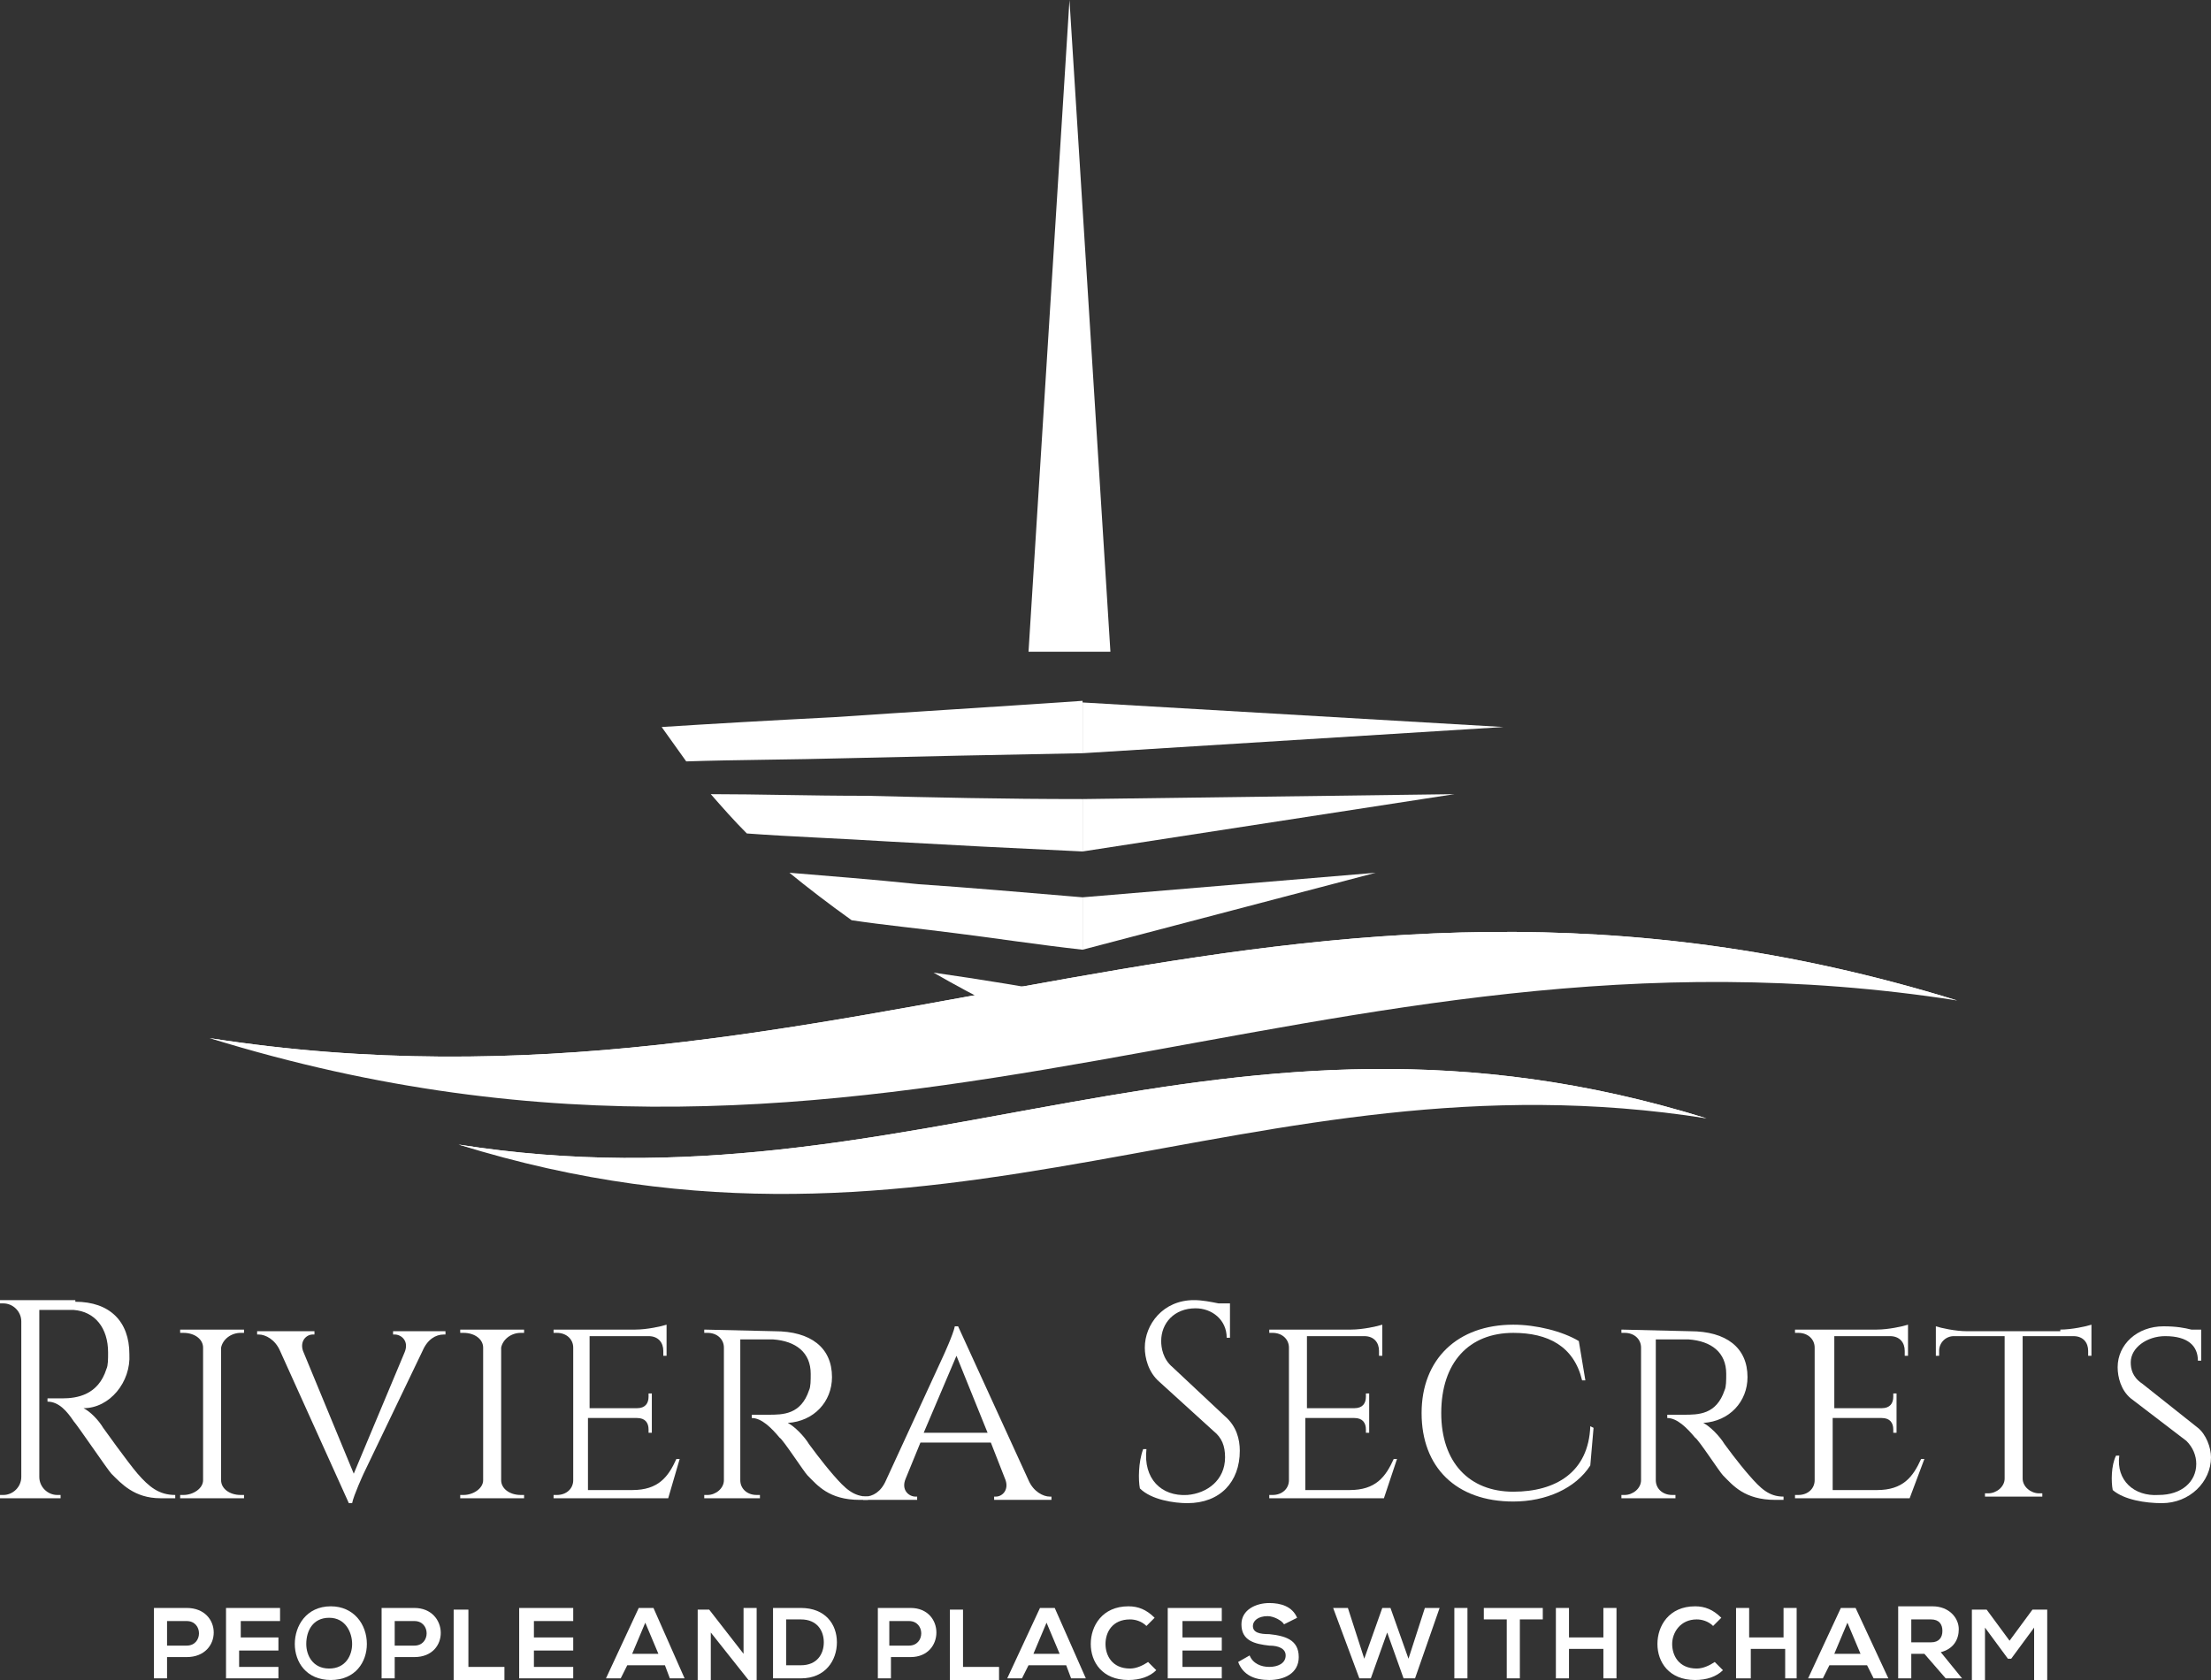
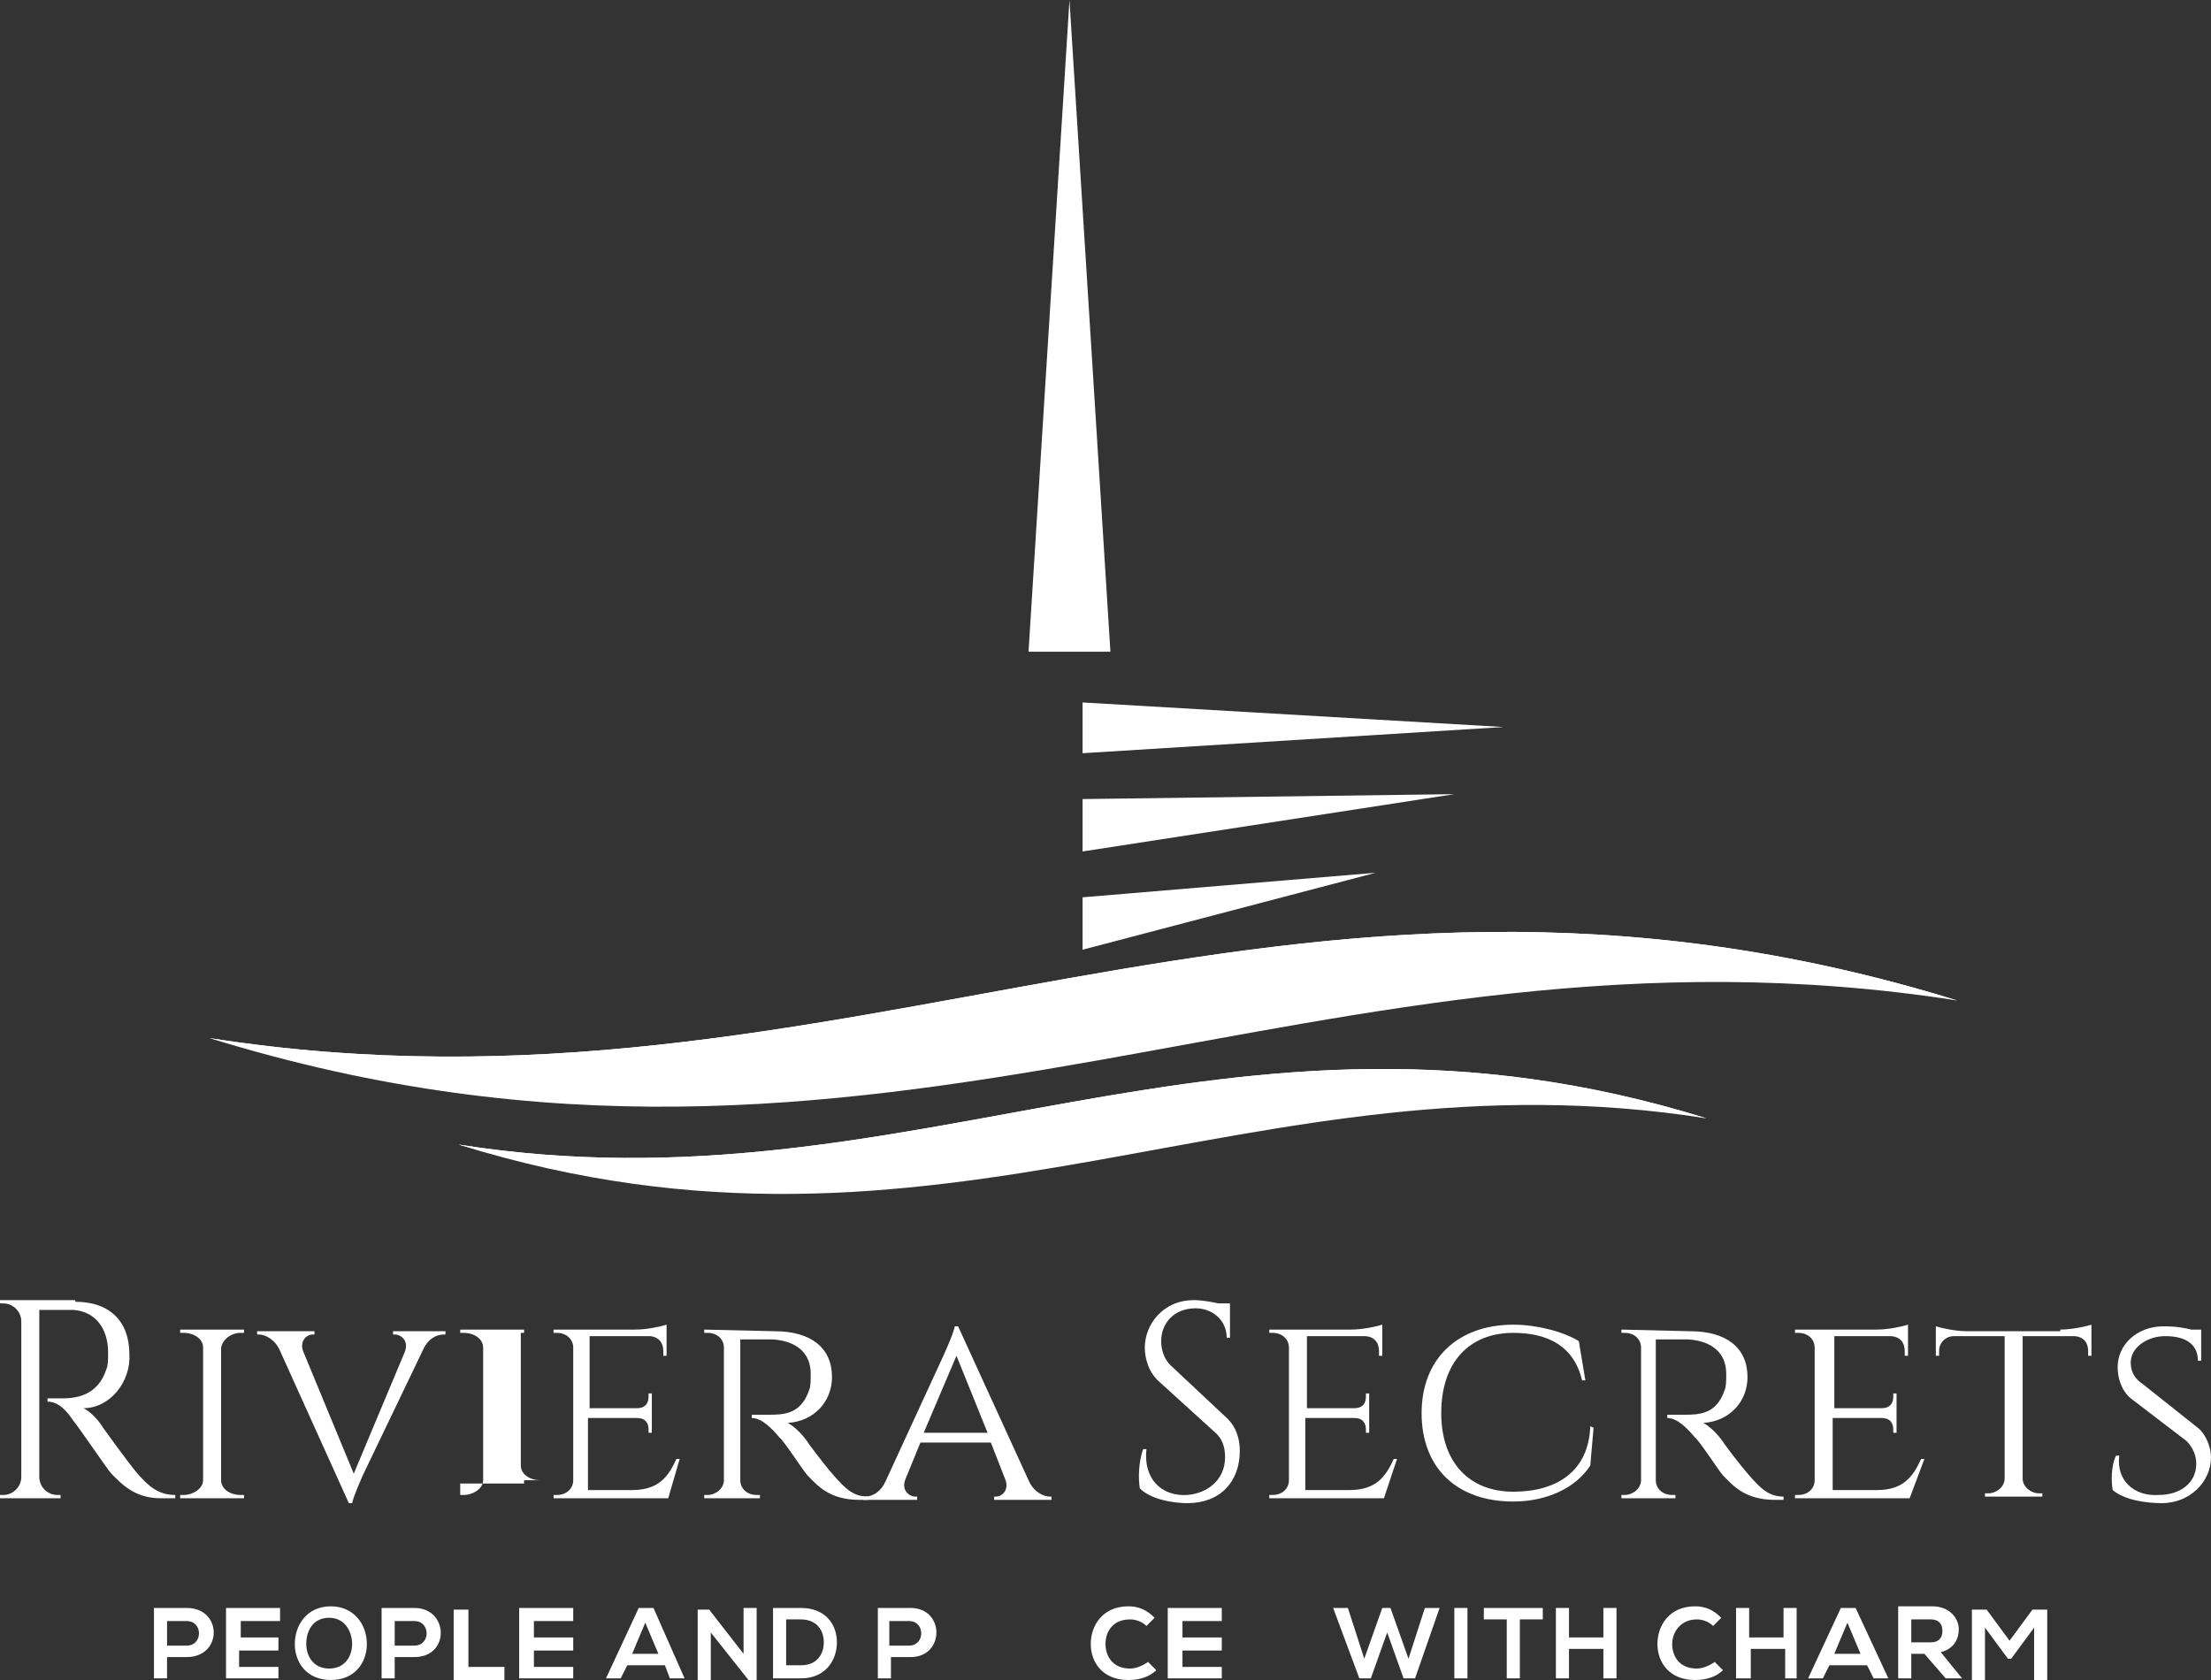
<svg xmlns="http://www.w3.org/2000/svg" version="1.1" id="Layer_1" x="0px" y="0px" viewBox="0 0 135 102.6" style="enable-background:new 0 0 135 102.6;" xml:space="preserve">
  <rect x="0" y="0" width="135" height="102.6" fill="#333333" stroke="none" />
  <style type="text/css">
	.st0{fill:#FFFFFF;}
	.st1{fill-rule:evenodd;clip-rule:evenodd;fill:#FFFFFF;}
</style>
  <g>
    <path class="st0" d="M4.6,79.5c2.1,0,3.3,1.2,3.3,3.2C8,84.4,6.7,86,5.1,86c0.4,0.2,0.9,0.7,1.2,1.2c0,0,1.5,2.1,2.1,2.8   c0.7,0.8,1.3,1.3,2.3,1.3v0.2H9.8c-1.6,0-2.4-0.9-3-1.5c-0.2-0.2-2.1-3-2.3-3.2c-0.4-0.6-0.9-1.2-1.6-1.2v-0.2c0,0,0.4,0,0.9,0   c0.9,0,2.2-0.2,2.7-1.8c0.1-0.2,0.1-0.6,0.1-1c0-1.5-0.8-2.5-2.1-2.6c-0.9,0-1.9,0-2.1,0v10.2c0,0.6,0.5,1.1,1.1,1.1h0.2l0,0.2H0   l0-0.2h0.2c0.6,0,1.1-0.5,1.1-1.1v-9.5c0-0.6-0.5-1.1-1.1-1.1H0l0-0.2H4.6z" />
    <path class="st0" d="M11,91.5l0-0.2h0.2c0.6,0,1.2-0.4,1.2-0.9v-8.1c0-0.5-0.5-0.9-1.2-0.9H11l0-0.2h3.9v0.2h-0.2   c-0.6,0-1.1,0.4-1.2,0.9v8.1c0,0.5,0.5,0.9,1.2,0.9h0.2l0,0.2H11z" />
    <path class="st0" d="M27.2,81.3v0.2h-0.1c-0.5,0-1,0.3-1.3,1L22.2,90c0,0-0.6,1.3-0.7,1.8h-0.2l-4.2-9.3c-0.3-0.7-0.9-1-1.3-1h-0.1   v-0.2h3.5v0.2h-0.1c-0.4,0-0.8,0.4-0.6,1l3.1,7.5l3.1-7.4c0.3-0.7-0.2-1.1-0.6-1.1H24v-0.2H27.2z" />
-     <path class="st0" d="M28.1,91.5l0-0.2h0.2c0.6,0,1.2-0.4,1.2-0.9v-8.1c0-0.5-0.5-0.9-1.2-0.9h-0.2l0-0.2H32v0.2h-0.2   c-0.6,0-1.1,0.4-1.2,0.9v8.1c0,0.5,0.5,0.9,1.2,0.9H32l0,0.2H28.1z" />
+     <path class="st0" d="M28.1,91.5l0-0.2h0.2c0.6,0,1.2-0.4,1.2-0.9v-8.1c0-0.5-0.5-0.9-1.2-0.9h-0.2l0-0.2H32v0.2h-0.2   v8.1c0,0.5,0.5,0.9,1.2,0.9H32l0,0.2H28.1z" />
    <path class="st0" d="M40.8,91.5h-7l0-0.2h0.2c0.6,0,1-0.4,1-0.9v-8.1c0-0.5-0.4-0.9-1-0.9h-0.2l0-0.2h5c0.7,0,1.6-0.2,1.9-0.3v1.9   l-0.2,0v-0.3c0-0.5-0.3-0.9-0.9-0.9h-3.6v4.4h2.9c0.5,0,0.7-0.3,0.7-0.7v-0.2l0.2,0v2.4l-0.2,0v-0.2c0-0.4-0.2-0.7-0.7-0.7h-3V91   h2.7c1.6,0,2.2-0.8,2.7-1.9h0.2L40.8,91.5z" />
    <path class="st0" d="M47.3,81.3c2.2,0,3.5,1,3.5,2.8c0,1.5-1.1,2.7-2.7,2.8c0.4,0.2,1,0.8,1.3,1.3c0,0,0.8,1.1,1.5,1.9   c0.7,0.8,1.2,1.3,2.1,1.3v0.2h-0.5c-1.9,0-2.6-0.9-3.2-1.5c-0.2-0.2-1.5-2.2-1.7-2.3c-0.5-0.6-1.1-1.2-1.7-1.2v-0.2c0,0,0.4,0,1,0   c0.9,0,2,0,2.5-1.5c0.1-0.2,0.1-0.6,0.1-1c0-1.3-0.9-2-2.3-2.1c-1,0-1.8,0-2,0v8.6c0,0.5,0.4,0.9,1,0.9h0.2l0,0.2H43l0-0.2h0.2   c0.5,0,1-0.4,1-0.9v-8.1c0-0.5-0.4-0.9-1-0.9H43l0-0.2L47.3,81.3z" />
    <path class="st0" d="M62.8,90.4c0.3,0.7,0.9,1,1.3,1h0.1v0.2h-3.5v-0.2h0.1c0.4,0,0.8-0.4,0.6-1l-0.9-2.3h-4.3l-0.9,2.2   c-0.3,0.7,0.2,1.1,0.6,1.1H56v0.2h-3.3v-0.2h0.1c0.5,0,1-0.3,1.3-1l3.5-7.6c0,0,0.6-1.3,0.7-1.8h0.2L62.8,90.4z M60.3,87.5   l-1.9-4.7l-2,4.7H60.3z" />
    <path class="st0" d="M74.8,86.5c0.7,0.6,0.9,1.4,0.9,2.1c0,1.9-1.2,3.2-3.2,3.2c-0.8,0-2.2-0.2-2.9-0.9c-0.1-0.5-0.1-1.6,0.2-2.4   h0.2c-0.2,1.8,0.9,2.9,2.5,2.8c1.2-0.1,2.3-0.9,2.3-2.3c0-0.7-0.2-1.2-0.7-1.6l-3.3-3c-0.7-0.6-0.9-1.5-0.9-2.1   c0-1.4,1.1-2.9,3-2.9c0.5,0,1,0.1,1.5,0.2h0.7v0.2v1.9h-0.2c0-1.1-0.9-1.8-1.9-1.8c-1.3,0-2.1,0.9-2.1,2c0,0.4,0.1,1.1,0.7,1.6   L74.8,86.5z" />
    <path class="st0" d="M84.5,91.5h-7l0-0.2h0.2c0.6,0,1-0.4,1-0.9v-8.1c0-0.5-0.4-0.9-1-0.9h-0.2l0-0.2h5c0.7,0,1.6-0.2,1.9-0.3v1.9   l-0.2,0v-0.3c0-0.5-0.3-0.9-0.9-0.9h-3.5v4.4h2.9c0.5,0,0.7-0.3,0.7-0.7v-0.2l0.2,0v2.4l-0.2,0v-0.2c0-0.4-0.2-0.7-0.7-0.7h-3V91   h2.7c1.6,0,2.2-0.8,2.7-1.9h0.2L84.5,91.5z" />
    <path class="st0" d="M97.3,87.2l-0.2,2.3c-0.9,1.4-2.7,2.2-4.7,2.2c-3.5,0-5.6-2.1-5.6-5.4c0-3.3,2.2-5.4,5.6-5.4c1.4,0,3,0.4,4,1   l0.4,2.4h-0.2c-0.5-2.1-2.1-2.9-4.2-2.9c-2.7,0-4.4,1.8-4.4,4.9c0,3,1.7,4.8,4.4,4.8c2.6,0,4.6-1.2,4.7-4L97.3,87.2z" />
    <path class="st0" d="M103.2,81.3c2.2,0,3.5,1,3.5,2.8c0,1.5-1.1,2.7-2.7,2.8c0.4,0.2,1,0.8,1.3,1.3c0,0,0.8,1.1,1.5,1.9   c0.7,0.8,1.2,1.3,2.1,1.3v0.2h-0.5c-1.9,0-2.6-0.9-3.2-1.5c-0.2-0.2-1.5-2.2-1.7-2.3c-0.5-0.6-1.1-1.2-1.7-1.2v-0.2c0,0,0.4,0,1,0   c0.9,0,2,0,2.5-1.5c0.1-0.2,0.1-0.6,0.1-1c0-1.3-0.9-2-2.3-2.1c-1,0-1.8,0-2,0v8.6c0,0.5,0.4,0.9,1,0.9h0.2l0,0.2H99l0-0.2h0.2   c0.5,0,1-0.4,1-0.9v-8.1c0-0.5-0.4-0.9-1-0.9H99l0-0.2L103.2,81.3z" />
    <path class="st0" d="M116.6,91.5h-7l0-0.2h0.2c0.6,0,1-0.4,1-0.9v-8.1c0-0.5-0.4-0.9-1-0.9h-0.2l0-0.2h5c0.7,0,1.6-0.2,1.9-0.3v1.9   l-0.2,0v-0.3c0-0.5-0.3-0.9-0.9-0.9H112v4.4h2.9c0.5,0,0.7-0.3,0.7-0.7v-0.2l0.2,0v2.4l-0.2,0v-0.2c0-0.4-0.2-0.7-0.7-0.7h-3V91   h2.7c1.6,0,2.2-0.8,2.7-1.9h0.2L116.6,91.5z" />
    <path class="st0" d="M125.8,81.2c0.7,0,1.6-0.2,1.9-0.3v1.9l-0.2,0v-0.3c0-0.5-0.3-0.9-0.9-0.9h-3.1v8.7c0,0.5,0.5,0.9,1,0.9h0.2   l0,0.2h-3.5l0-0.2h0.2c0.5,0,1-0.4,1-0.9v-8.7h-3.1c-0.5,0-0.9,0.4-0.9,0.9v0.3l-0.2,0V81c0.3,0.1,1.2,0.3,1.9,0.3H125.8z" />
    <path class="st0" d="M134.2,87.2c0.5,0.4,0.8,1.2,0.8,1.8c0,1.5-1.3,2.8-3,2.8c-1,0-2.3-0.2-3-0.8c-0.1-0.5-0.1-1.5,0.2-2.1h0.2   c-0.2,1.5,0.9,2.5,2.4,2.4c1.4,0,2.3-0.8,2.3-1.9c0-0.5-0.2-1-0.6-1.4l-3.4-2.6c-0.6-0.5-0.8-1.3-0.8-1.9c0-1.4,1.2-2.5,2.8-2.5   c0.8,0,1.3,0.1,1.7,0.2h0.6l0,1.9h-0.2c0-0.9-0.6-1.5-2-1.5c-1.1,0-2.1,0.7-2.1,1.6c0,0.4,0.1,0.9,0.7,1.3L134.2,87.2z" />
  </g>
-   <path id="XMLID_50_" class="st1" d="M66.1,42.8V46c-5.4,0.1-10.1,0.2-14.2,0.3c-3.7,0.1-7,0.1-10,0.2c-0.5-0.7-1-1.4-1.5-2.1  c3.1-0.2,6.6-0.4,10.5-0.6C55.3,43.5,60.3,43.2,66.1,42.8L66.1,42.8z M66.1,48.8V52c-4.3-0.2-8.2-0.4-11.7-0.6  c-3.2-0.2-6.1-0.3-8.8-0.5c-0.8-0.8-1.5-1.6-2.2-2.4c2.9,0,6,0.1,9.5,0.1C56.9,48.7,61.2,48.8,66.1,48.8L66.1,48.8z M66.1,54.8V58  c-2.7-0.3-5.3-0.7-7.7-1c-2.3-0.3-4.4-0.5-6.4-0.8c-1.4-1-2.7-2-3.8-2.9c2.4,0.2,5,0.4,7.9,0.7C59.1,54.2,62.5,54.5,66.1,54.8  L66.1,54.8z M66.1,64c-3.5-1.6-6.5-3.1-9.1-4.6c2.8,0.4,5.9,0.9,9.1,1.5V64z" />
  <path id="XMLID_44_" class="st1" d="M66.1,64l9.2-4.6l-9.2,1.5V64L66.1,64z M66.1,58l17.9-4.7l-17.9,1.5V58L66.1,58z M66.1,52  l22.7-3.5l-22.7,0.3V52L66.1,52z M66.1,46l25.7-1.6l-25.7-1.5V46L66.1,46z" />
  <path id="XMLID_43_" class="st1" d="M119.5,61.1c-41.4-12.8-67.6,8.4-106.7,2.3C54.2,76.2,80.4,55,119.5,61.1z" />
  <path id="XMLID_42_" class="st1" d="M119.5,61.1c-41.4-12.8-67.6,8.4-106.7,2.3C50.5,72.9,76.8,51.6,119.5,61.1z" />
  <path id="XMLID_41_" class="st1" d="M104.2,68.3c-29.6-9.2-48.3,6-76.2,1.6C57.6,79.1,76.3,63.9,104.2,68.3z" />
  <path id="XMLID_40_" class="st1" d="M104.2,68.3c-29.6-9.2-48.3,6-76.2,1.6C54.6,77.2,73,61.8,104.2,68.3z" />
  <polygon id="XMLID_38_" class="st1" points="62.8,39.8 65.3,0 67.8,39.8 " />
  <g>
    <path class="st0" d="M11.4,101.2h-1.2v1.3H9.4v-4.3c0.7,0,1.4,0,2,0C13.6,98.2,13.6,101.2,11.4,101.2z M10.2,100.5h1.2   c1,0,1-1.5,0-1.5h-1.2V100.5z" />
    <path class="st0" d="M17.1,102.5h-3.3c0-1.4,0-2.9,0-4.3h3.3V99h-2.4v1H17v0.8h-2.4v1h2.4V102.5z" />
    <path class="st0" d="M22.4,100.4c0,1.1-0.7,2.2-2.2,2.2c-1.5,0-2.2-1.1-2.2-2.2s0.7-2.3,2.2-2.3C21.6,98.1,22.4,99.2,22.4,100.4z    M18.7,100.4c0,0.7,0.4,1.5,1.4,1.5c1,0,1.4-0.8,1.4-1.5c0-0.7-0.4-1.6-1.4-1.6C19.1,98.8,18.7,99.6,18.7,100.4z" />
    <path class="st0" d="M25.3,101.2h-1.2v1.3h-0.8v-4.3c0.7,0,1.4,0,2,0C27.4,98.2,27.5,101.2,25.3,101.2z M24.1,100.5h1.2   c1,0,1-1.5,0-1.5h-1.2V100.5z" />
    <path class="st0" d="M28.6,98.2v3.6h2.2v0.8h-3.1v-4.3H28.6z" />
    <path class="st0" d="M35,102.5h-3.3c0-1.4,0-2.9,0-4.3H35V99h-2.4v1h2.4v0.8h-2.4v1H35V102.5z" />
    <path class="st0" d="M40.6,101.7h-2.3l-0.4,0.8H37l2-4.3h0.9l1.9,4.3h-0.9L40.6,101.7z M39.4,99.1l-0.8,1.9h1.6L39.4,99.1z" />
    <path class="st0" d="M45.4,98.2h0.8v4.4h-0.5v0l-2.3-2.9v2.9h-0.8v-4.3h0.7l2.1,2.7V98.2z" />
    <path class="st0" d="M51.1,100.3c0,1.1-0.7,2.2-2.2,2.2c-0.5,0-1.2,0-1.7,0v-4.3c0.5,0,1.2,0,1.7,0C50.4,98.2,51.1,99.2,51.1,100.3   z M48,101.7h0.9c1,0,1.4-0.7,1.4-1.4c0-0.7-0.4-1.4-1.4-1.4H48V101.7z" />
    <path class="st0" d="M55.6,101.2h-1.2v1.3h-0.8v-4.3c0.7,0,1.4,0,2,0C57.7,98.2,57.7,101.2,55.6,101.2z M54.3,100.5h1.2   c1,0,1-1.5,0-1.5h-1.2V100.5z" />
-     <path class="st0" d="M58.8,98.2v3.6h2.2v0.8H58v-4.3H58.8z" />
-     <path class="st0" d="M65.1,101.7h-2.3l-0.4,0.8h-0.9l2-4.3h0.9l1.9,4.3h-0.9L65.1,101.7z M63.9,99.1l-0.8,1.9h1.6L63.9,99.1z" />
    <path class="st0" d="M70.6,102c-0.4,0.4-1,0.6-1.7,0.6c-1.6,0-2.3-1.1-2.3-2.2c0-1.1,0.7-2.3,2.3-2.3c0.6,0,1.1,0.2,1.6,0.7   L70,99.3c-0.3-0.3-0.7-0.4-1-0.4c-1.1,0-1.5,0.8-1.5,1.5c0,0.7,0.4,1.5,1.5,1.5c0.4,0,0.8-0.2,1.1-0.4L70.6,102z" />
    <path class="st0" d="M74.6,102.5h-3.3c0-1.4,0-2.9,0-4.3h3.3V99h-2.4v1h2.4v0.8h-2.4v1h2.4V102.5z" />
-     <path class="st0" d="M78.4,99.2c-0.1-0.2-0.6-0.5-1-0.5c-0.6,0-0.9,0.3-0.9,0.6c0,0.4,0.4,0.5,1,0.5c0.9,0.1,1.8,0.3,1.8,1.4   c0,1-0.9,1.4-1.8,1.4c-0.9,0-1.6-0.3-1.9-1.1l0.7-0.4c0.2,0.5,0.7,0.7,1.2,0.7c0.5,0,1-0.2,1-0.7c0-0.4-0.4-0.6-1-0.6   c-0.9-0.1-1.7-0.3-1.7-1.3c0-0.9,0.9-1.3,1.7-1.3c0.7,0,1.4,0.2,1.7,0.9L78.4,99.2z" />
    <path class="st0" d="M86.4,102.5h-0.7l-0.5-1.4l-0.5-1.4l-0.5,1.4l-0.5,1.4H83l-1.6-4.3h0.9l1,3.1l1.1-3.1h0.5l1.1,3.1l1-3.1h0.9   L86.4,102.5z" />
    <path class="st0" d="M88.8,102.5v-4.3h0.8v4.3H88.8z" />
    <path class="st0" d="M92,98.9h-1.4v-0.7c1.3,0,2.3,0,3.6,0v0.7h-1.4v3.6H92V98.9z" />
    <path class="st0" d="M97.9,102.5v-1.8h-2.1v1.8H95v-4.3h0.8v1.8h2.1v-1.8h0.8v4.3H97.9z" />
    <path class="st0" d="M105.2,102c-0.4,0.4-1,0.6-1.7,0.6c-1.6,0-2.3-1.1-2.3-2.2c0-1.1,0.7-2.3,2.3-2.3c0.6,0,1.1,0.2,1.6,0.7   l-0.5,0.5c-0.3-0.3-0.7-0.4-1-0.4c-1,0-1.5,0.8-1.5,1.5c0,0.7,0.4,1.5,1.5,1.5c0.4,0,0.8-0.2,1.1-0.4L105.2,102z" />
    <path class="st0" d="M109,102.5v-1.8h-2.1v1.8H106v-4.3h0.8v1.8h2.1v-1.8h0.8v4.3H109z" />
    <path class="st0" d="M114,101.7h-2.3l-0.4,0.8h-0.9l2-4.3h0.9l2,4.3h-0.9L114,101.7z M112.8,99.1l-0.8,1.9h1.6L112.8,99.1z" />
    <path class="st0" d="M119.8,102.5h-1l-1.3-1.5h-0.8v1.5h-0.8v-4.4c0.7,0,1.4,0,2.1,0c1,0,1.6,0.7,1.6,1.4c0,0.6-0.3,1.2-1.1,1.4   L119.8,102.5L119.8,102.5z M116.7,98.9v1.4h1.2c0.5,0,0.7-0.3,0.7-0.7s-0.2-0.7-0.7-0.7H116.7z" />
    <path class="st0" d="M124.2,99.4l-1.4,1.9h-0.2l-1.4-1.9v3.2h-0.8v-4.3h0.9l1.4,1.9l1.4-1.9h0.9v4.3h-0.8V99.4z" />
  </g>
</svg>